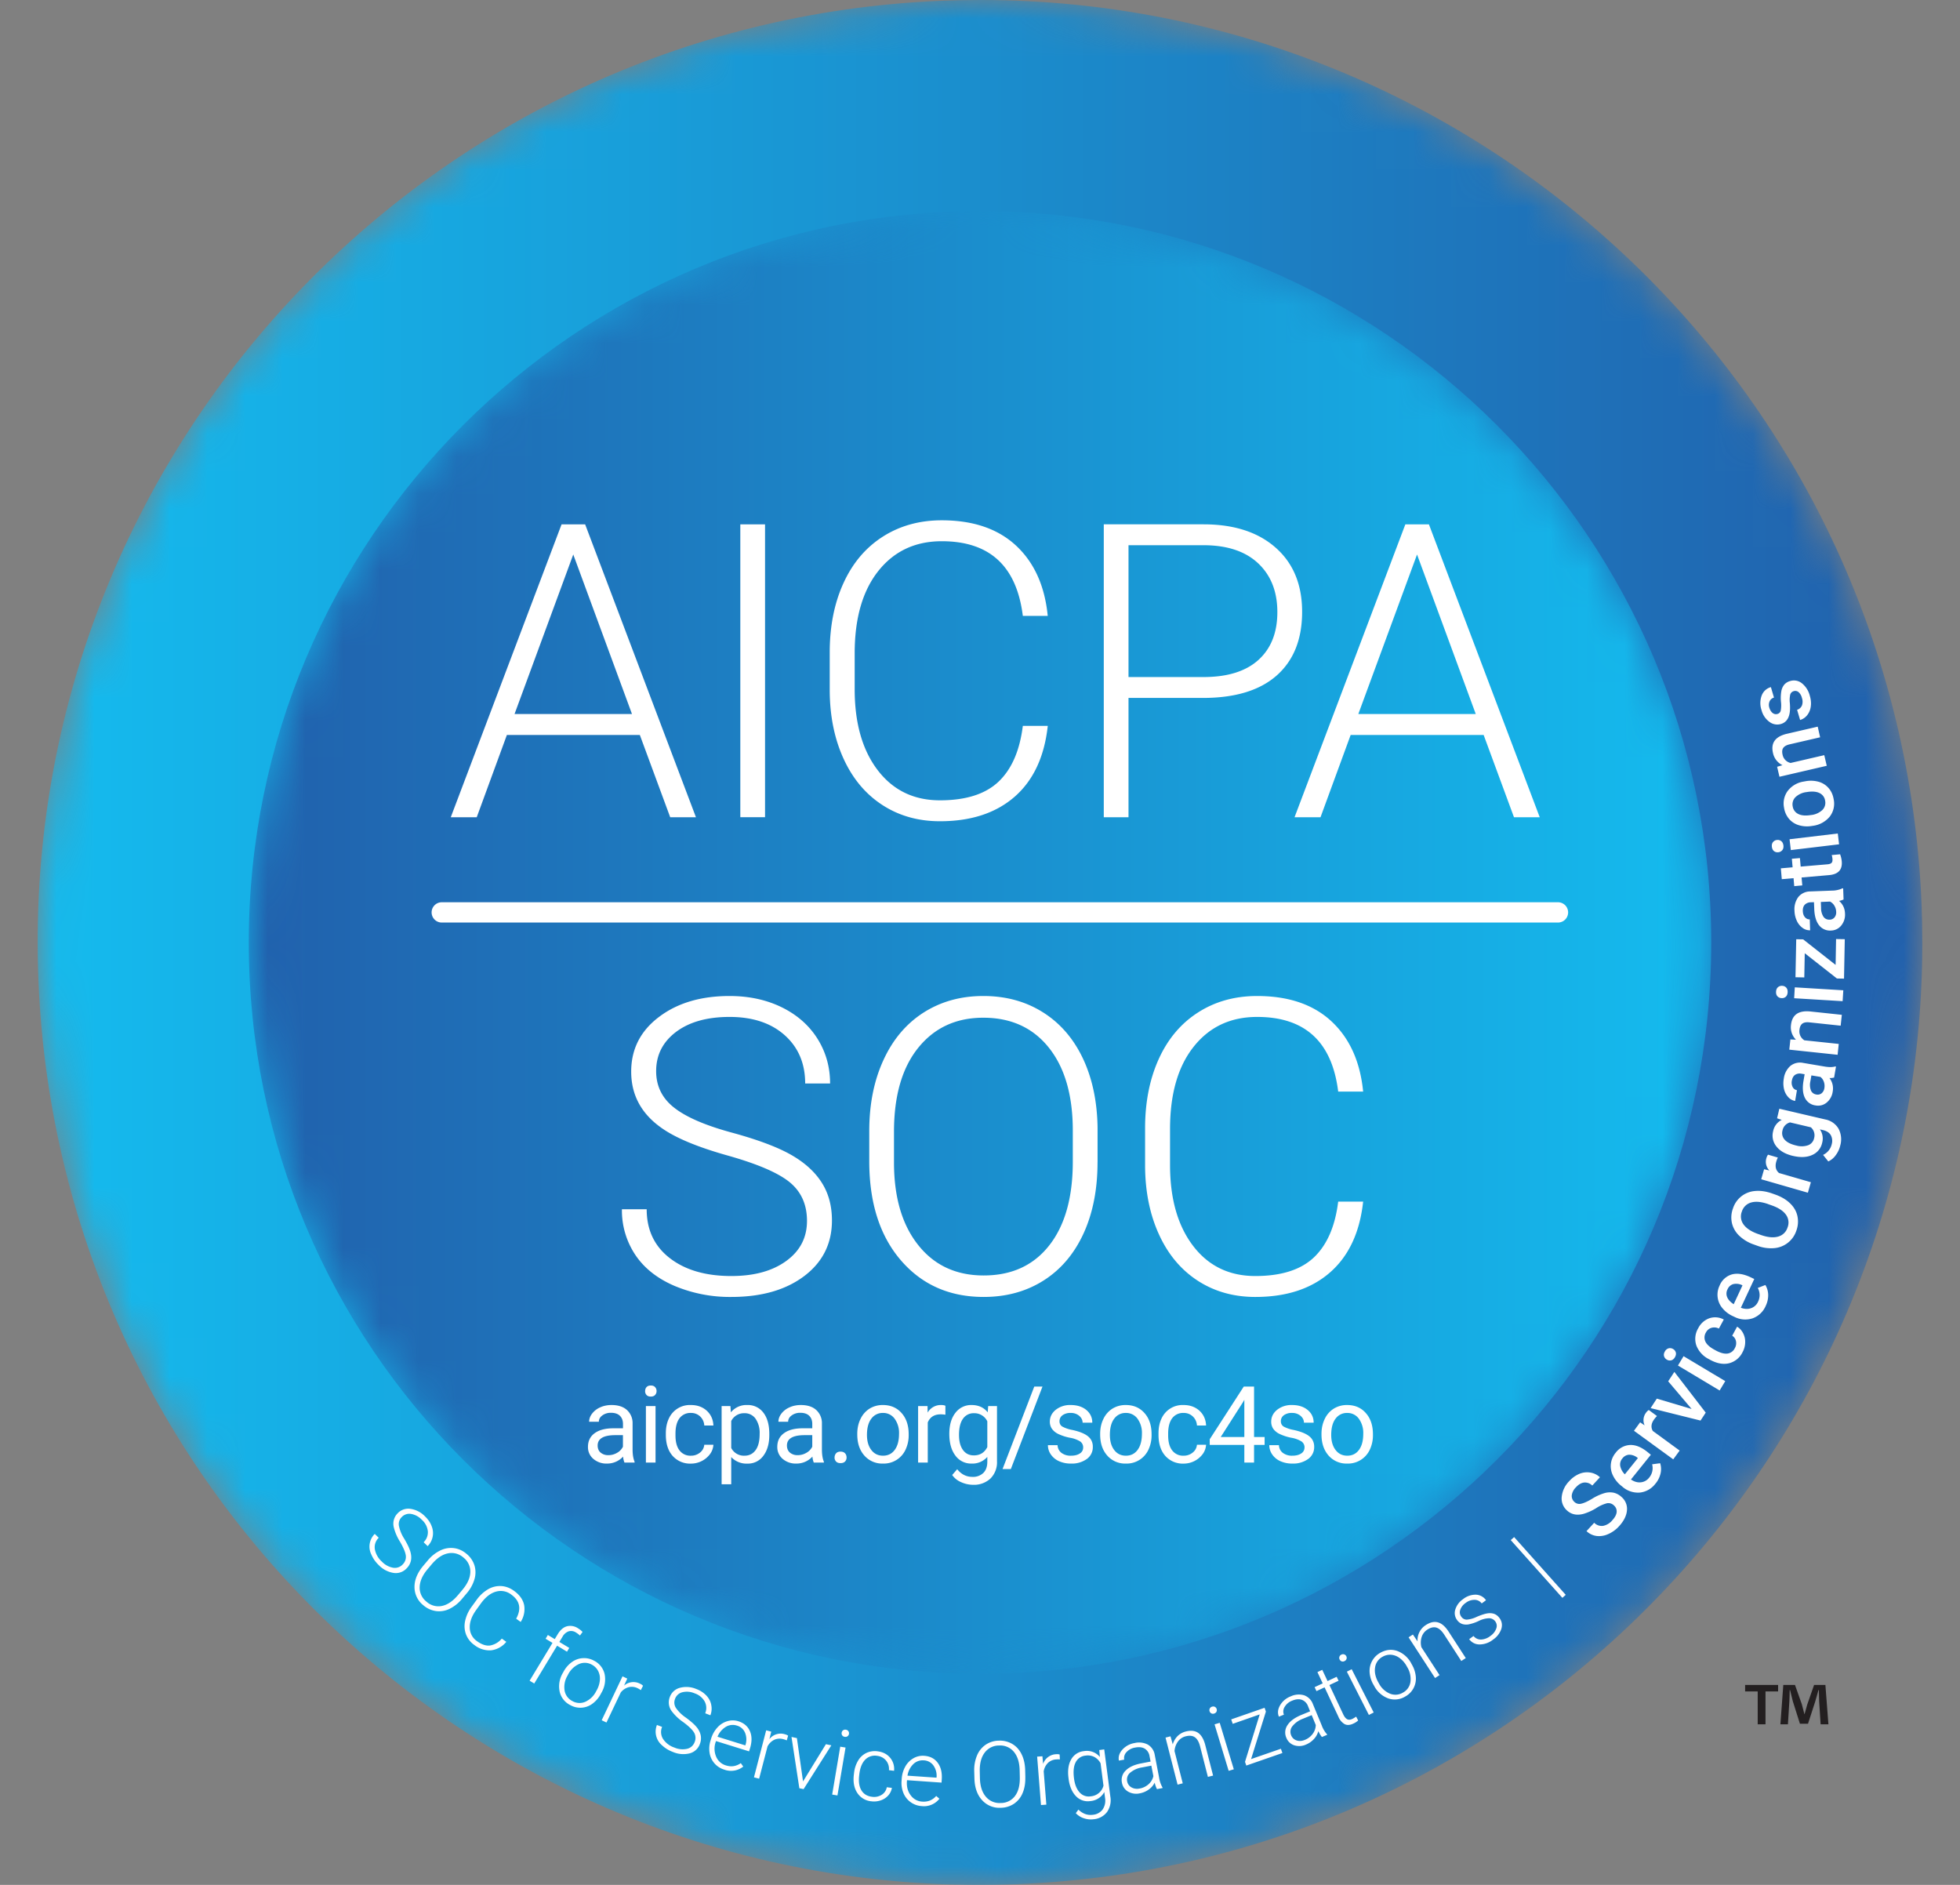
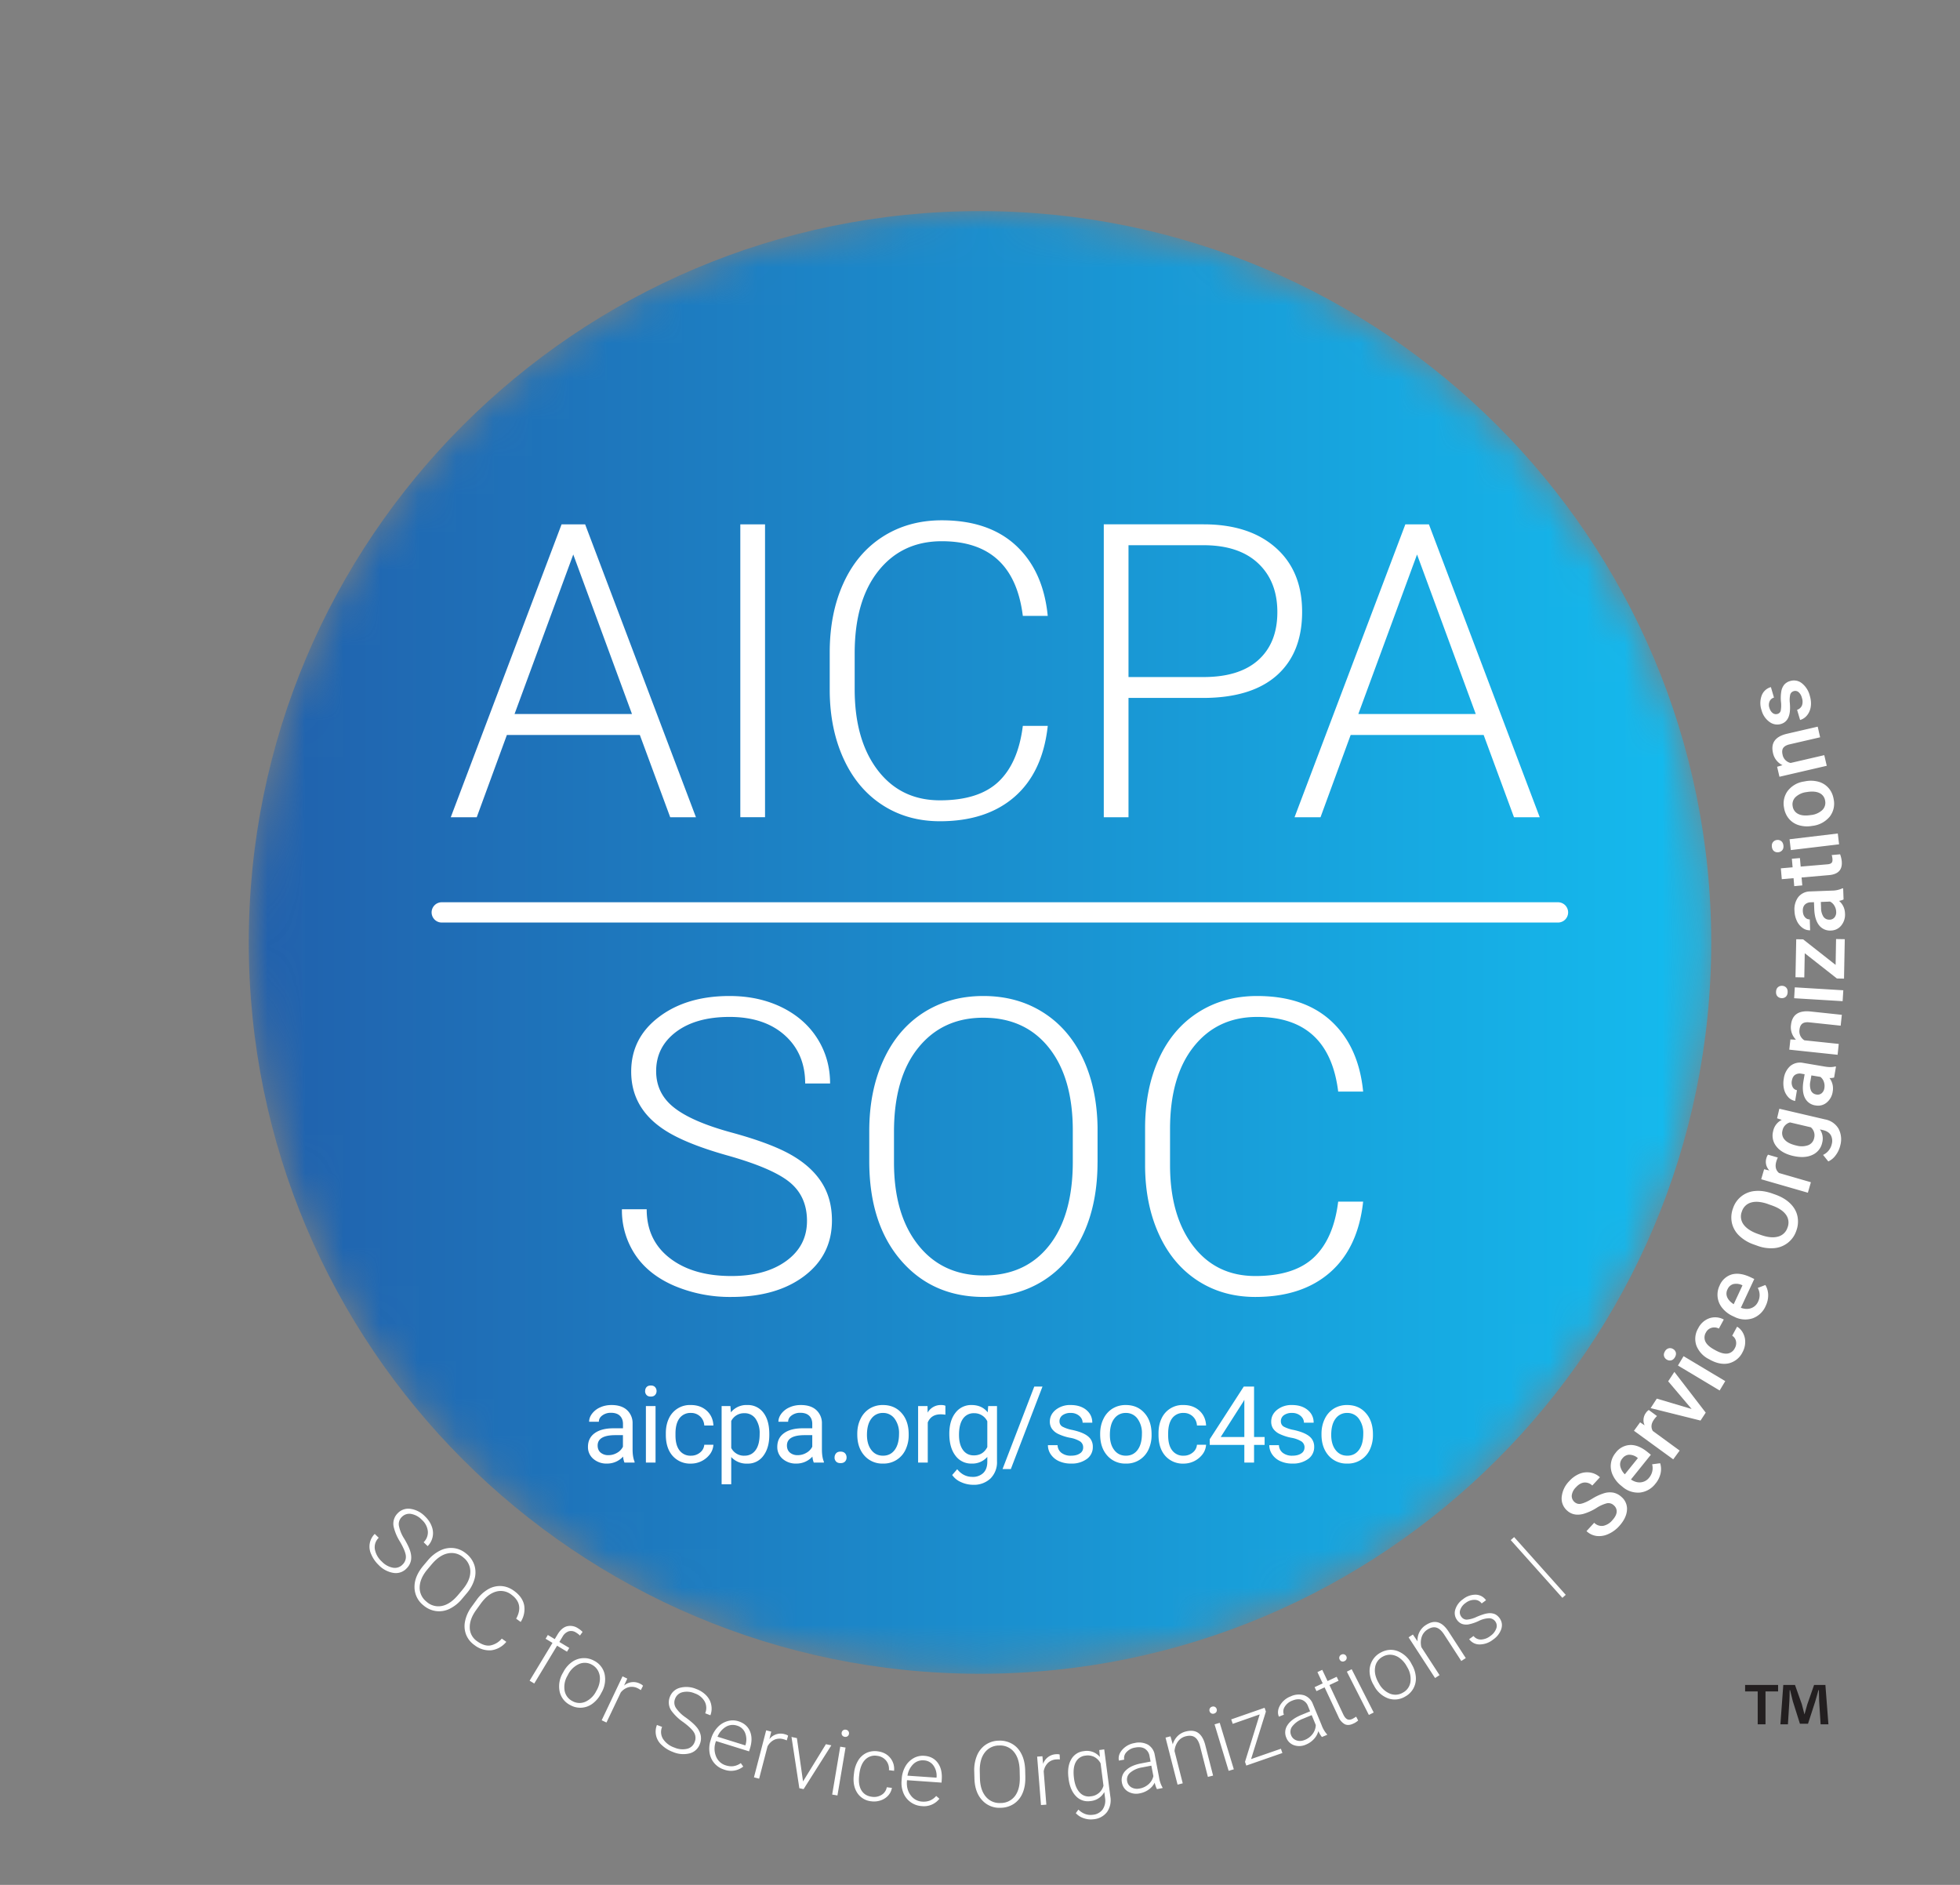
<svg xmlns="http://www.w3.org/2000/svg" xmlns:xlink="http://www.w3.org/1999/xlink" width="52" height="50">
  <rect width="100%" height="100%" fill="#808080" stroke="none" />
  <defs>
    <linearGradient x1="100%" y1="50%" x2="0%" y2="50%" id="b">
      <stop stop-color="#2160AC" offset="0%" />
      <stop stop-color="#14BCEF" offset="100%" />
    </linearGradient>
    <linearGradient x1="0%" y1="50%" x2="100%" y2="50%" id="e">
      <stop stop-color="#2160AC" offset="0%" />
      <stop stop-color="#14BCEF" offset="100%" />
    </linearGradient>
-     <path d="M23.986.02C10.19.582-.54 12.22.02 26.015.581 39.81 12.219 50.54 26.014 49.98 39.444 49.434 49.97 38.389 50 25.076v-.117c0-.323-.008-.647-.02-.973C49.432 10.536 38.356 0 25.017 0c-.343 0-.687.007-1.032.02" id="a" />
    <path d="M0 19.4c0 10.714 8.685 19.4 19.4 19.4 10.714 0 19.4-8.686 19.4-19.4C38.8 8.686 30.114 0 19.4 0 8.685 0 0 8.686 0 19.4" id="d" />
  </defs>
  <g fill="none" fill-rule="evenodd">
    <g transform="translate(1)">
      <mask id="c" fill="#fff">
        <use xlink:href="#a" />
      </mask>
      <path d="M23.986.02C10.19.582-.54 12.22.02 26.015.581 39.81 12.219 50.54 26.014 49.98 39.444 49.434 49.97 38.389 50 25.076v-.117c0-.323-.008-.647-.02-.973C49.432 10.536 38.356 0 25.017 0c-.343 0-.687.007-1.032.02" fill="url(#b)" fill-rule="nonzero" mask="url(#c)" />
    </g>
    <g transform="translate(6.6 5.6)">
      <mask id="f" fill="#fff">
        <use xlink:href="#d" />
      </mask>
      <path d="M0 19.4c0 10.714 8.685 19.4 19.4 19.4 10.714 0 19.4-8.686 19.4-19.4C38.8 8.686 30.114 0 19.4 0 8.685 0 0 8.686 0 19.4" fill="url(#e)" fill-rule="nonzero" mask="url(#f)" />
    </g>
    <path d="M10.681 41.502a.28.28 0 0 0 .086-.234c-.01-.087-.061-.211-.155-.372a1.295 1.295 0 0 1-.167-.392.389.389 0 0 1 .104-.36.388.388 0 0 1 .342-.119.672.672 0 0 1 .387.202c.083.08.142.168.176.263a.489.489 0 0 1-.108.524l-.107-.103a.365.365 0 0 0 .112-.29.473.473 0 0 0-.159-.305.514.514 0 0 0-.29-.157.277.277 0 0 0-.245.085.262.262 0 0 0-.074.229.98.98 0 0 0 .14.342c.083.139.137.252.163.341.026.089.031.17.016.244a.41.41 0 0 1-.113.203.391.391 0 0 1-.346.122.698.698 0 0 1-.397-.21.847.847 0 0 1-.196-.282.474.474 0 0 1 .092-.543l.106.102a.346.346 0 0 0-.103.304.58.58 0 0 0 .188.33.54.54 0 0 0 .295.161.28.28 0 0 0 .253-.085M12.27 42.17c.135-.16.204-.316.208-.467a.47.47 0 0 0-.183-.386.47.47 0 0 0-.41-.111c-.149.029-.292.125-.43.288l-.116.138c-.132.158-.2.313-.205.467a.469.469 0 0 0 .181.388.465.465 0 0 0 .412.113c.147-.03.29-.128.426-.29l.118-.14Zm-.008.238a1.002 1.002 0 0 1-.334.269.631.631 0 0 1-.36.06.648.648 0 0 1-.335-.153.616.616 0 0 1-.236-.482c-.002-.191.076-.38.235-.57l.115-.136a.996.996 0 0 1 .334-.267.64.64 0 0 1 .363-.062c.12.015.232.066.334.152a.648.648 0 0 1 .208.301.635.635 0 0 1 .005.36.981.981 0 0 1-.196.37l-.133.158ZM13.433 43.553a.621.621 0 0 1-.405.225.647.647 0 0 1-.443-.141.612.612 0 0 1-.22-.278.63.63 0 0 1-.026-.356.975.975 0 0 1 .17-.376l.132-.182a.984.984 0 0 1 .305-.285.624.624 0 0 1 .35-.087c.12.007.234.049.34.126.151.109.24.235.27.38a.628.628 0 0 1-.092.446l-.12-.086c.143-.26.1-.474-.13-.64a.455.455 0 0 0-.408-.077c-.144.041-.277.146-.399.314l-.124.172c-.117.162-.174.318-.17.468a.44.44 0 0 0 .194.36c.124.09.24.128.346.114a.529.529 0 0 0 .31-.183l.12.086ZM14.051 44.584l.607-1.003-.183-.11.06-.1.183.11.08-.133c.069-.113.15-.182.244-.208a.368.368 0 0 1 .295.055c.046.028.086.06.119.095l-.07.096a.557.557 0 0 0-.104-.08.233.233 0 0 0-.195-.032.303.303 0 0 0-.164.145l-.083.137.263.158-.06.1-.263-.159-.606 1.003-.123-.074ZM15.054 44.454a.585.585 0 0 0-.075.39.384.384 0 0 0 .206.28.383.383 0 0 0 .346.018.604.604 0 0 0 .29-.288l.014-.024a.654.654 0 0 0 .08-.264.44.44 0 0 0-.046-.24.394.394 0 0 0-.167-.167.38.38 0 0 0-.344-.016.606.606 0 0 0-.292.288l-.012.023Zm-.107-.102a.755.755 0 0 1 .222-.26.548.548 0 0 1 .591-.039.53.53 0 0 1 .281.356.695.695 0 0 1-.086.496l-.014.027a.767.767 0 0 1-.223.262.54.54 0 0 1-.59.036.53.53 0 0 1-.28-.356.694.694 0 0 1 .085-.497l.014-.025ZM17.001 44.834a.538.538 0 0 0-.083-.05.347.347 0 0 0-.236-.029.407.407 0 0 0-.212.139l-.38.799-.127-.06.553-1.165.126.06-.086.186a.379.379 0 0 1 .426-.05.236.236 0 0 1 .078.054l-.059.116ZM18.429 46.212a.28.28 0 0 0-.014-.25c-.043-.075-.14-.17-.289-.28a1.301 1.301 0 0 1-.308-.294.39.39 0 0 1-.047-.372.388.388 0 0 1 .268-.244.672.672 0 0 1 .436.033.696.696 0 0 1 .265.172c.069.074.113.157.13.25a.488.488 0 0 1-.023.274l-.138-.053a.364.364 0 0 0-.012-.31.473.473 0 0 0-.266-.218.514.514 0 0 0-.328-.03.277.277 0 0 0-.193.175.263.263 0 0 0 .022.24.982.982 0 0 0 .265.258c.13.096.225.179.283.25a.503.503 0 0 1 .11.218.41.41 0 0 1-.022.232.392.392 0 0 1-.27.248.697.697 0 0 1-.448-.038.848.848 0 0 1-.291-.18.473.473 0 0 1-.13-.535l.137.051a.347.347 0 0 0 .025.32.58.58 0 0 0 .303.229.54.54 0 0 0 .336.032.279.279 0 0 0 .199-.178M19.552 45.775a.356.356 0 0 0-.294.032.545.545 0 0 0-.222.263l.738.23.005-.015a.474.474 0 0 0-.012-.32.328.328 0 0 0-.215-.19m-.336 1.168a.552.552 0 0 1-.39-.443.705.705 0 0 1 .026-.331l.015-.05a.758.758 0 0 1 .169-.297.572.572 0 0 1 .26-.164.495.495 0 0 1 .292.001c.15.047.252.135.308.264.056.13.056.282.001.459l-.024.076-.877-.273-.009.026a.54.54 0 0 0 .012.386.4.4 0 0 0 .258.233c.073.023.141.03.205.02a.448.448 0 0 0 .192-.08l.065.092a.52.52 0 0 1-.503.081M20.873 46.167a.542.542 0 0 0-.092-.032.349.349 0 0 0-.237.015.408.408 0 0 0-.181.176l-.223.857-.137-.036.324-1.247.135.035-.05.199a.379.379 0 0 1 .41-.13c.038.01.067.023.087.038l-.036.125ZM21.305 47.256l.607-.988.144.03-.736 1.162-.113-.024-.208-1.36.143.03zM22.33 45.962a.093.093 0 0 1 .112-.078c.03.005.052.018.066.04.015.02.02.045.016.071a.093.093 0 0 1-.038.062.096.096 0 0 1-.076.015.094.094 0 0 1-.066-.039.094.094 0 0 1-.014-.07Zm-.112 1.666-.14-.024.214-1.27.141.023-.215 1.27ZM23.133 47.663a.377.377 0 0 0 .258-.052.296.296 0 0 0 .136-.201l.136.017a.403.403 0 0 1-.1.204.461.461 0 0 1-.199.128.544.544 0 0 1-.246.024.498.498 0 0 1-.376-.226c-.084-.129-.113-.292-.088-.489l.005-.042a.805.805 0 0 1 .109-.326.514.514 0 0 1 .218-.2.528.528 0 0 1 .299-.043c.14.018.25.074.33.17a.46.46 0 0 1 .105.347l-.136-.017a.35.35 0 0 0-.077-.256.353.353 0 0 0-.237-.124.355.355 0 0 0-.315.101c-.082.083-.134.208-.155.374l-.005.042c-.02.163-.002.294.057.395.06.1.153.158.281.174M24.51 46.697a.356.356 0 0 0-.279.099.545.545 0 0 0-.155.307l.77.053.002-.016a.473.473 0 0 0-.085-.309.329.329 0 0 0-.253-.134m-.058 1.213a.56.56 0 0 1-.481-.34.704.704 0 0 1-.052-.329l.004-.051a.762.762 0 0 1 .095-.329.576.576 0 0 1 .216-.22.495.495 0 0 1 .284-.065c.156.01.276.072.36.185.084.113.12.262.107.446l-.005.08-.917-.064-.002.028c-.01.146.023.27.1.372a.4.4 0 0 0 .305.168.467.467 0 0 0 .205-.028.45.45 0 0 0 .167-.122l.085.074a.52.52 0 0 1-.47.195M27.052 46.958c-.005-.208-.056-.37-.153-.487a.47.47 0 0 0-.393-.168.47.47 0 0 0-.38.187c-.093.12-.137.288-.132.5l.004.181c.005.206.056.368.154.486a.469.469 0 0 0 .393.171.465.465 0 0 0 .384-.187c.09-.12.132-.287.127-.5l-.004-.183Zm.15.185c.004.16-.02.3-.072.422a.631.631 0 0 1-.23.284.649.649 0 0 1-.353.106.616.616 0 0 1-.495-.206c-.128-.141-.195-.335-.2-.582l-.005-.178a.997.997 0 0 1 .074-.422.64.64 0 0 1 .231-.286.642.642 0 0 1 .352-.107.646.646 0 0 1 .355.089c.103.061.184.15.242.267.059.116.09.251.097.406l.005.207ZM28.12 46.672a.544.544 0 0 0-.097 0 .348.348 0 0 0-.22.092.407.407 0 0 0-.113.225l.07.883-.142.01-.102-1.284.14-.01.018.203a.38.38 0 0 1 .344-.257c.04-.003.071 0 .095.008l.006.13ZM28.494 47.173c.02.163.07.287.148.373a.32.32 0 0 0 .294.105.38.38 0 0 0 .34-.282l-.077-.594a.407.407 0 0 0-.167-.169.389.389 0 0 0-.233-.035.323.323 0 0 0-.26.176c-.054.102-.069.244-.045.426Zm-.146-.007c-.026-.2-.003-.364.07-.492a.432.432 0 0 1 .339-.222.448.448 0 0 1 .424.156l-.017-.185.132-.017.162 1.252a.546.546 0 0 1-.087.408.498.498 0 0 1-.356.193.571.571 0 0 1-.262-.027.498.498 0 0 1-.211-.134l.068-.095c.115.11.242.156.38.138a.365.365 0 0 0 .263-.14.42.42 0 0 0 .065-.304l-.02-.16a.46.46 0 0 1-.372.24.43.43 0 0 1-.38-.13c-.104-.107-.17-.261-.196-.462l-.002-.019ZM30.236 47.444a.478.478 0 0 0 .238-.116.406.406 0 0 0 .126-.213l-.054-.278-.25.048a.64.64 0 0 0-.313.14.234.234 0 0 0-.079.226.23.23 0 0 0 .113.162.303.303 0 0 0 .219.03Zm.459.016a.674.674 0 0 1-.06-.172.496.496 0 0 1-.16.184.586.586 0 0 1-.232.099.432.432 0 0 1-.314-.045.338.338 0 0 1-.163-.236.345.345 0 0 1 .098-.322c.089-.091.225-.155.408-.19l.254-.049-.028-.143a.282.282 0 0 0-.125-.198c-.065-.04-.152-.051-.259-.03a.389.389 0 0 0-.227.12.227.227 0 0 0-.061.2l-.141.025c-.02-.1.01-.197.09-.288a.551.551 0 0 1 .324-.177.503.503 0 0 1 .354.041.387.387 0 0 1 .183.272l.115.598a.756.756 0 0 0 .091.268l.003.014-.15.029ZM31.054 46.06l.06.212a.512.512 0 0 1 .13-.221.47.47 0 0 1 .216-.12c.133-.034.243-.022.327.036.085.06.147.164.187.314l.21.82-.138.034-.21-.82c-.03-.111-.074-.188-.135-.23-.06-.043-.142-.052-.244-.026a.36.36 0 0 0-.206.139.486.486 0 0 0-.09.253l.218.855-.137.035-.32-1.248.132-.034ZM32.734 46.934l-.137.041-.374-1.233.137-.041.374 1.233Zm-.643-1.54a.095.095 0 0 1 .006-.074.093.093 0 0 1 .06-.047.095.095 0 0 1 .077.006.094.094 0 0 1 .045.057.093.093 0 0 1-.006.072.097.097 0 0 1-.06.047.095.095 0 0 1-.077-.005.094.094 0 0 1-.045-.057ZM33.192 46.663l.791-.274.04.113-.958.333-.034-.099.39-1.258-.716.25-.04-.118.885-.308.035.101zM34.618 46.154a.479.479 0 0 0 .21-.162.407.407 0 0 0 .08-.233l-.108-.262-.235.097a.637.637 0 0 0-.279.2.234.234 0 0 0-.031.238.23.23 0 0 0 .142.135c.068.024.142.02.22-.013Zm.453-.077a.669.669 0 0 1-.094-.156.498.498 0 0 1-.12.213.586.586 0 0 1-.206.143.432.432 0 0 1-.318.019.338.338 0 0 1-.206-.199.345.345 0 0 1 .031-.335c.069-.107.19-.196.362-.268l.238-.098-.055-.135a.282.282 0 0 0-.162-.169c-.073-.027-.16-.02-.26.022a.39.39 0 0 0-.198.164.226.226 0 0 0-.02.207l-.133.053c-.04-.094-.03-.194.03-.3a.551.551 0 0 1 .282-.238.502.502 0 0 1 .355-.03.386.386 0 0 1 .233.229l.233.563a.754.754 0 0 0 .143.244l.006.013-.141.058ZM35.08 44.295l.141.298.242-.113.05.105-.242.114.366.778c.03.064.065.107.103.128.038.02.085.018.14-.008a.87.87 0 0 0 .099-.06l.054.102a.467.467 0 0 1-.129.083c-.088.042-.165.047-.23.014a.402.402 0 0 1-.166-.198l-.366-.778-.215.1-.05-.105.215-.1-.14-.3.129-.06ZM36.445 45.427l-.128.065-.584-1.148.128-.065.584 1.148Zm-.903-1.404a.095.095 0 0 1-.007-.072.093.093 0 0 1 .051-.058.095.095 0 0 1 .077-.007.094.094 0 0 1 .055.048.093.093 0 0 1 .006.072.097.097 0 0 1-.052.057.095.095 0 0 1-.076.008.094.094 0 0 1-.054-.048ZM36.583 44.654a.584.584 0 0 0 .29.272.384.384 0 0 0 .347-.026.382.382 0 0 0 .2-.283.605.605 0 0 0-.089-.399l-.013-.024a.657.657 0 0 0-.181-.208.439.439 0 0 0-.227-.09.394.394 0 0 0-.23.053.38.38 0 0 0-.198.283c-.02.126.009.26.088.4l.013.022Zm-.144.036a.758.758 0 0 1-.102-.326.549.549 0 0 1 .283-.521c.15-.084.3-.1.451-.048a.696.696 0 0 1 .375.338l.014.026a.764.764 0 0 1 .103.328.539.539 0 0 1-.284.518.53.53 0 0 1-.45.048.693.693 0 0 1-.375-.338l-.015-.025ZM37.485 43.359l.124.182a.472.472 0 0 1 .22-.434c.116-.075.223-.099.322-.07.1.028.191.108.277.238l.46.709-.119.077-.46-.71c-.064-.096-.131-.155-.202-.176-.071-.021-.151-.003-.24.055a.361.361 0 0 0-.15.197.485.485 0 0 0-.006.269l.481.74-.119.077-.702-1.08.114-.074ZM39.672 43.013a.203.203 0 0 0-.17-.086.656.656 0 0 0-.266.07 1.158 1.158 0 0 1-.264.091.354.354 0 0 1-.18-.009.286.286 0 0 1-.135-.105.306.306 0 0 1-.047-.278.515.515 0 0 1 .204-.274.529.529 0 0 1 .341-.12.341.341 0 0 1 .27.147l-.115.085a.23.23 0 0 0-.188-.095.372.372 0 0 0-.236.081.372.372 0 0 0-.145.184.193.193 0 0 0 .028.182.176.176 0 0 0 .146.078.748.748 0 0 0 .265-.075c.118-.05.212-.081.282-.091a.364.364 0 0 1 .183.014c.053.02.098.057.138.11.064.088.08.184.048.289a.56.56 0 0 1-.218.282.578.578 0 0 1-.359.129.336.336 0 0 1-.276-.14l.115-.084c.054.064.121.095.2.094a.432.432 0 0 0 .249-.096.406.406 0 0 0 .154-.195.197.197 0 0 0-.024-.188M41.54 42.306l-.089.08-1.37-1.532.09-.08zM42.82 39.936a.209.209 0 0 0-.184-.06.966.966 0 0 0-.288.13 1.405 1.405 0 0 1-.33.15c-.18.05-.328.02-.445-.088a.423.423 0 0 1-.14-.359.692.692 0 0 1 .2-.419.75.75 0 0 1 .267-.193.53.53 0 0 1 .29-.035.487.487 0 0 1 .257.125l-.203.22a.271.271 0 0 0-.214-.08c-.076.007-.15.05-.221.128a.367.367 0 0 0-.109.211.21.21 0 0 0 .075.18.19.19 0 0 0 .177.042c.071-.015.167-.058.287-.13a1.33 1.33 0 0 1 .321-.148.516.516 0 0 1 .252-.013.46.46 0 0 1 .21.115.413.413 0 0 1 .142.355c-.012.14-.082.28-.21.42a.847.847 0 0 1-.286.207.58.58 0 0 1-.307.051.48.48 0 0 1-.27-.129l.204-.222a.28.28 0 0 0 .234.083.427.427 0 0 0 .249-.152c.07-.077.108-.15.113-.217a.206.206 0 0 0-.071-.172M43.042 38.688a.244.244 0 0 0-.056.202.431.431 0 0 0 .122.219l.346-.43-.016-.013a.351.351 0 0 0-.22-.077.242.242 0 0 0-.176.1m.88.665a.599.599 0 0 1-.414.239.628.628 0 0 1-.467-.157l-.027-.022a.773.773 0 0 1-.222-.275.551.551 0 0 1 .07-.598.506.506 0 0 1 .386-.21c.147-.005.3.057.46.186l.09.073-.528.656c.088.06.176.085.264.075a.319.319 0 0 0 .22-.125.392.392 0 0 0 .078-.353l.213-.028a.52.52 0 0 1 .01.274.646.646 0 0 1-.132.265M43.961 37.563a.712.712 0 0 0-.077.09c-.078.107-.09.21-.034.306l.712.52-.17.233-1.042-.758.163-.224.12.08a.326.326 0 0 1 .036-.334.271.271 0 0 1 .074-.073l.218.16ZM44.88 37.376l-.622-.734.164-.25.832 1.081-.138.21-1.324-.33.164-.252zM45.772 36.637l-.149.248-1.106-.662.149-.248 1.106.662Zm-1.55-.57a.153.153 0 0 1-.074-.093c-.011-.04-.003-.082.024-.127a.162.162 0 0 1 .1-.081.153.153 0 0 1 .117.02.15.15 0 0 1 .072.092c.01.04.001.082-.025.127-.027.045-.06.072-.1.081a.15.15 0 0 1-.115-.02ZM46.026 35.762a.261.261 0 0 0 .03-.188.215.215 0 0 0-.1-.141l.13-.24c.068.04.122.099.16.173a.492.492 0 0 1 .055.246.569.569 0 0 1-.07.257.55.55 0 0 1-.358.294c-.153.037-.32.007-.5-.09l-.026-.015a.682.682 0 0 1-.34-.362.545.545 0 0 1 .048-.462.53.53 0 0 1 .296-.265.48.48 0 0 1 .382.034l-.13.24a.264.264 0 0 0-.196-.02.243.243 0 0 0-.148.124.255.255 0 0 0-.014.24c.035.076.114.148.235.214l.04.022c.124.067.227.094.312.083a.255.255 0 0 0 .194-.144M45.831 34.204a.244.244 0 0 0-.006.21c.03.068.087.128.171.183l.233-.5-.019-.01a.352.352 0 0 0-.232-.022.242.242 0 0 0-.147.14m1.015.435a.6.6 0 0 1-.345.33.628.628 0 0 1-.49-.04l-.033-.015a.771.771 0 0 1-.281-.213.552.552 0 0 1-.076-.597.506.506 0 0 1 .324-.298c.142-.039.306-.015.492.071l.105.05-.356.763c.1.037.192.04.274.01a.32.32 0 0 0 .184-.174.392.392 0 0 0-.009-.362l.201-.078c.048.08.073.167.075.263a.646.646 0 0 1-.065.29M46.913 31.942c-.18-.064-.332-.078-.452-.044a.357.357 0 0 0-.248.24.356.356 0 0 0 .042.34c.072.102.196.186.371.25l.094.033c.18.063.331.077.454.042a.358.358 0 0 0 .25-.24.354.354 0 0 0-.041-.34c-.072-.102-.2-.186-.384-.25l-.086-.03Zm.186-.254c.16.057.291.134.392.232.102.098.167.21.195.336a.693.693 0 0 1-.028.39.676.676 0 0 1-.584.463 1.03 1.03 0 0 1-.445-.061l-.092-.033a1.055 1.055 0 0 1-.392-.233.675.675 0 0 1-.196-.338.689.689 0 0 1 .028-.389.667.667 0 0 1 .581-.461c.14-.014.29.007.45.062l.091.032ZM47.167 30.706a.723.723 0 0 0-.042.11c-.036.128-.012.228.073.3l.846.245-.08.278-1.238-.357.077-.266.14.033a.326.326 0 0 1-.08-.325.273.273 0 0 1 .044-.094l.26.076ZM47.656 30.387a.52.52 0 0 0 .316-.008.255.255 0 0 0 .158-.189.279.279 0 0 0-.087-.286l-.552-.13a.275.275 0 0 0-.201.218.256.256 0 0 0 .06.242c.061.069.163.12.306.153m-.09.275c-.194-.046-.34-.128-.434-.247a.453.453 0 0 1-.09-.405.424.424 0 0 1 .229-.303l-.124-.042.06-.254 1.216.284a.52.52 0 0 1 .354.245.601.601 0 0 1 .046.447.686.686 0 0 1-.12.257.493.493 0 0 1-.197.165l-.139-.173a.414.414 0 0 0 .23-.284.32.32 0 0 0-.025-.24c-.038-.065-.106-.11-.204-.133l-.085-.02a.426.426 0 0 1 .06.357.452.452 0 0 1-.26.32c-.137.065-.31.074-.516.026M48.402 28.863a.33.33 0 0 0-.014-.166.277.277 0 0 0-.091-.13l-.24-.04-.026.153a.426.426 0 0 0 .015.248c.028.06.076.095.143.106a.168.168 0 0 0 .14-.033.214.214 0 0 0 .073-.138Zm.259-.279a.45.45 0 0 1-.124.013.45.45 0 0 1 .086.358.455.455 0 0 1-.162.294.354.354 0 0 1-.29.075.366.366 0 0 1-.287-.203c-.056-.113-.068-.263-.036-.45l.03-.175-.084-.014a.226.226 0 0 0-.167.029c-.046.03-.075.082-.088.157a.254.254 0 0 0 .022.168.153.153 0 0 0 .113.083l-.048.286a.321.321 0 0 1-.183-.102.47.47 0 0 1-.112-.213.674.674 0 0 1-.006-.275.542.542 0 0 1 .172-.337.406.406 0 0 1 .338-.083l.573.097c.115.02.208.019.282-.002l.02.003-.05.291ZM47.5 27.573l.148.007a.464.464 0 0 1-.132-.39c.029-.268.196-.387.502-.36l.847.09-.031.288-.83-.088c-.081-.009-.143.002-.186.033-.043.032-.069.087-.077.166a.279.279 0 0 0 .13.277l.912.096-.03.288-1.282-.136.029-.271ZM48.904 26.27l-.018.288-1.286-.078.017-.289 1.287.078Zm-1.64.207a.153.153 0 0 1-.107-.048c-.028-.03-.04-.072-.037-.124.003-.052.02-.092.051-.118a.153.153 0 0 1 .114-.036c.043.002.079.019.106.049.027.03.039.071.036.124-.003.052-.02.091-.05.118a.15.15 0 0 1-.112.035ZM48.7 25.596l.012-.686.231.004-.02 1.046-.189-.004-.853-.67-.012.642-.234-.005.02-1.008.183.003zM48.715 24.185a.33.33 0 0 0-.048-.16.279.279 0 0 0-.116-.109l-.243.01.006.155a.427.427 0 0 0 .065.24c.04.052.093.077.162.075a.17.17 0 0 0 .13-.06.214.214 0 0 0 .044-.15Zm.196-.325a.444.444 0 0 1-.119.038c.1.088.152.199.157.332a.454.454 0 0 1-.099.32.354.354 0 0 1-.269.134.366.366 0 0 1-.321-.141c-.078-.1-.12-.244-.127-.433l-.007-.178-.084.003a.226.226 0 0 0-.158.062c-.039.04-.057.097-.054.173.003.066.021.12.056.16.034.04.077.06.128.058l.01.29a.322.322 0 0 1-.2-.063.467.467 0 0 1-.152-.186.673.673 0 0 1-.063-.268.54.54 0 0 1 .1-.364.406.406 0 0 1 .315-.15l.58-.022a.66.66 0 0 0 .276-.06h.02l.011.295ZM47.247 23.034l.312-.027-.02-.227.214-.018.02.226.716-.061c.05-.005.084-.017.104-.039.02-.021.028-.056.023-.106a.444.444 0 0 0-.02-.1l.223-.02a.716.716 0 0 1 .044.188c.019.222-.094.343-.338.364l-.728.063.019.21-.214.02-.018-.212-.312.027-.025-.288ZM48.758 22.11l.034.287-1.28.153-.034-.287 1.28-.153Zm-1.575.497a.155.155 0 0 1-.116-.028c-.032-.025-.051-.063-.058-.115-.006-.052.004-.094.03-.126a.153.153 0 0 1 .105-.056.149.149 0 0 1 .113.03c.032.025.051.063.058.115.006.052-.004.094-.03.125a.15.15 0 0 1-.102.055ZM48.054 21.62a.52.52 0 0 0 .294-.133.267.267 0 0 0 .074-.244.264.264 0 0 0-.15-.206c-.085-.041-.2-.05-.344-.025a.513.513 0 0 0-.292.133.268.268 0 0 0-.075.244.265.265 0 0 0 .148.203c.083.043.198.052.345.027Zm.023.289a.758.758 0 0 1-.349-.018.547.547 0 0 1-.265-.17.593.593 0 0 1-.131-.294.563.563 0 0 1 .096-.445.66.66 0 0 1 .41-.247l.067-.012a.769.769 0 0 1 .348.016.543.543 0 0 1 .264.17c.069.08.113.179.132.296a.56.56 0 0 1-.107.46.696.696 0 0 1-.45.242l-.015.002ZM47.148 20.34l.143-.042a.463.463 0 0 1-.253-.326c-.06-.262.059-.43.357-.504l.83-.192.064.282-.813.188c-.08.019-.134.05-.165.093-.03.043-.036.104-.018.182a.278.278 0 0 0 .213.218l.893-.207.066.282-1.255.291-.062-.265ZM47.59 18.334a.13.13 0 0 0-.095.095.676.676 0 0 0-.009.223c.008.1.007.186-.005.259-.026.158-.103.256-.23.294a.343.343 0 0 1-.307-.056.555.555 0 0 1-.209-.31.578.578 0 0 1 .004-.39.363.363 0 0 1 .244-.222l.082.278a.178.178 0 0 0-.116.099.238.238 0 0 0-.006.173c.018.06.047.106.087.137.039.03.082.038.13.024a.118.118 0 0 0 .083-.083.773.773 0 0 0 .007-.239 1.069 1.069 0 0 1 .01-.281.378.378 0 0 1 .078-.174.318.318 0 0 1 .156-.095.336.336 0 0 1 .31.058.614.614 0 0 1 .211.331c.03.101.039.197.026.287a.463.463 0 0 1-.096.23.371.371 0 0 1-.187.127l-.08-.27a.204.204 0 0 0 .13-.118.3.3 0 0 0-.002-.197.293.293 0 0 0-.09-.155.135.135 0 0 0-.127-.025M13.65 18.941h3.117l-1.558-4.232-1.558 4.232Zm3.325.555h-3.527l-.8 2.183h-.689l2.94-7.77h.625l2.94 7.77h-.683l-.806-2.183ZM19.641 21.678h.656V13.91h-.656zM27.798 19.256c-.09.818-.382 1.444-.878 1.878-.497.434-1.158.651-1.983.651-.576 0-1.086-.144-1.529-.432-.443-.288-.785-.696-1.027-1.225-.242-.528-.365-1.132-.368-1.811v-1.009c0-.69.12-1.302.363-1.836.242-.533.59-.945 1.043-1.235.454-.29.976-.435 1.566-.435.833 0 1.49.224 1.972.672.482.449.762 1.07.84 1.863h-.661c-.164-1.32-.88-1.98-2.15-1.98-.705 0-1.266.264-1.684.79-.418.527-.627 1.255-.627 2.185v.95c0 .898.203 1.613.61 2.147.408.534.958.801 1.652.801.687 0 1.204-.164 1.553-.493.349-.33.564-.823.646-1.481h.662ZM29.94 17.96h1.99c.637 0 1.123-.152 1.458-.455.334-.303.501-.725.501-1.267 0-.538-.166-.966-.499-1.285-.333-.319-.805-.482-1.417-.49H29.94v3.496Zm0 .554v3.165h-.656v-7.77h2.647c.807 0 1.445.206 1.913.619.468.413.702.98.702 1.702 0 .73-.226 1.292-.676 1.69-.45.396-1.102.594-1.955.594H29.94ZM36.037 18.941h3.116l-1.558-4.232-1.558 4.232Zm3.325.555h-3.528l-.8 2.183h-.689l2.94-7.77h.625l2.94 7.77h-.683l-.805-2.183ZM21.41 32.387c0-.43-.151-.771-.454-1.022-.302-.25-.855-.489-1.66-.715-.803-.226-1.39-.472-1.76-.74-.527-.376-.79-.87-.79-1.483 0-.594.244-1.077.734-1.448.489-.372 1.114-.558 1.875-.558.516 0 .978.1 1.385.299.407.2.723.477.947.832.224.356.336.753.336 1.19h-.661c0-.531-.182-.959-.544-1.282-.363-.323-.85-.484-1.463-.484-.594 0-1.067.133-1.42.398-.351.266-.527.612-.527 1.04 0 .395.158.718.475.967.316.25.823.47 1.52.66.698.19 1.226.388 1.585.593.36.205.63.45.811.734.182.284.273.62.273 1.008 0 .612-.245 1.103-.734 1.473-.49.37-1.134.555-1.935.555a3.79 3.79 0 0 1-1.507-.293c-.457-.196-.804-.47-1.04-.822a2.121 2.121 0 0 1-.356-1.211h.657c0 .547.204.98.613 1.296.41.317.954.475 1.633.475.605 0 1.09-.133 1.457-.4s.55-.62.55-1.062M28.462 29.991c0-.936-.212-1.668-.635-2.199-.423-.53-1.003-.795-1.74-.795-.722 0-1.297.266-1.726.798-.429.532-.643 1.275-.643 2.228v.811c0 .922.213 1.652.64 2.19.427.54 1.007.81 1.74.81.743 0 1.323-.267 1.74-.799.416-.531.624-1.272.624-2.222v-.822Zm.656.843c0 .715-.123 1.343-.37 1.884-.248.54-.6.957-1.06 1.249-.459.291-.989.437-1.59.437-.907 0-1.64-.324-2.199-.974-.558-.649-.837-1.525-.837-2.628v-.8c0-.708.125-1.335.376-1.881.25-.546.605-.966 1.064-1.26.46-.293.988-.44 1.585-.44.598 0 1.125.144 1.582.432.458.288.81.696 1.06 1.222.249.527.379 1.137.39 1.83v.93ZM36.165 31.875c-.089.818-.382 1.444-.878 1.878-.496.434-1.157.651-1.982.651-.577 0-1.086-.144-1.53-.432-.442-.288-.785-.696-1.026-1.225-.242-.528-.365-1.132-.369-1.811v-1.009c0-.69.121-1.302.363-1.836.242-.533.59-.945 1.044-1.235.453-.29.975-.435 1.566-.435.832 0 1.49.224 1.972.672.482.449.762 1.07.84 1.863h-.662c-.163-1.32-.88-1.98-2.15-1.98-.705 0-1.266.263-1.684.79-.418.527-.627 1.255-.627 2.185v.95c0 .897.204 1.613.611 2.147.407.534.958.801 1.652.801.686 0 1.204-.164 1.553-.493.348-.33.564-.823.645-1.481h.662Z" fill="#FFF" fill-rule="nonzero" />
    <path stroke="#FFF" stroke-width=".539" stroke-linecap="round" stroke-linejoin="round" d="M11.72 24.203h29.614" />
    <path d="M16.142 38.601a.45.45 0 0 0 .229-.062.378.378 0 0 0 .156-.162v-.307h-.2c-.314 0-.471.092-.471.275 0 .08.026.143.08.189a.309.309 0 0 0 .206.067Zm.425.196a.54.54 0 0 1-.036-.158.571.571 0 0 1-.426.185.529.529 0 0 1-.364-.125.406.406 0 0 1-.142-.318c0-.156.06-.277.178-.363.119-.087.286-.13.501-.13h.25v-.117c0-.09-.028-.161-.081-.214-.054-.053-.133-.08-.237-.08a.374.374 0 0 0-.23.07c-.062.045-.092.101-.092.167h-.258c0-.075.026-.147.08-.217a.545.545 0 0 1 .215-.165c.091-.041.191-.061.3-.061.173 0 .308.043.406.13a.467.467 0 0 1 .152.356v.69c0 .137.018.246.053.328v.022h-.269ZM17.136 38.797h.256v-1.499h-.256v1.499Zm-.02-1.896c0-.041.012-.077.037-.105.026-.029.064-.043.113-.043.05 0 .088.014.114.043a.152.152 0 0 1 .039.105.147.147 0 0 1-.04.104c-.025.028-.063.042-.113.042s-.087-.014-.113-.042a.148.148 0 0 1-.038-.104ZM18.332 38.615a.369.369 0 0 0 .24-.083.292.292 0 0 0 .113-.207h.242a.464.464 0 0 1-.088.245.63.63 0 0 1-.507.255.617.617 0 0 1-.487-.205c-.12-.136-.18-.322-.18-.559v-.042c0-.146.026-.276.08-.39a.612.612 0 0 1 .586-.358c.168 0 .307.05.419.15.11.101.17.232.177.393h-.242a.353.353 0 0 0-.11-.24.343.343 0 0 0-.244-.093.359.359 0 0 0-.303.14c-.071.095-.107.23-.107.407v.049c0 .172.035.305.107.398a.36.36 0 0 0 .304.14M20.154 38.035a.663.663 0 0 0-.108-.4.348.348 0 0 0-.296-.147.377.377 0 0 0-.35.207v.715a.377.377 0 0 0 .353.205c.122 0 .22-.048.292-.146.073-.097.109-.242.109-.434Zm.256.03c0 .227-.052.411-.156.55a.502.502 0 0 1-.424.21.55.55 0 0 1-.43-.174v.722h-.255v-2.074h.234l.012.166a.528.528 0 0 1 .435-.194.51.51 0 0 1 .427.203c.105.136.157.325.157.567v.023ZM21.165 38.601a.45.45 0 0 0 .228-.062.378.378 0 0 0 .157-.162v-.307h-.201c-.314 0-.471.092-.471.275 0 .08.027.143.08.189a.309.309 0 0 0 .207.067Zm.425.196a.54.54 0 0 1-.036-.158.571.571 0 0 1-.427.185.529.529 0 0 1-.363-.125.406.406 0 0 1-.142-.318c0-.156.059-.277.178-.363.118-.087.285-.13.5-.13h.25v-.117c0-.09-.027-.161-.08-.214-.054-.053-.133-.08-.237-.08a.374.374 0 0 0-.23.07c-.062.045-.093.101-.093.167h-.258c0-.075.027-.147.08-.217a.545.545 0 0 1 .216-.165c.09-.041.19-.061.3-.061.172 0 .308.043.405.13a.467.467 0 0 1 .153.356v.69c0 .137.017.246.052.328v.022h-.268ZM22.142 38.662a.16.16 0 0 1 .04-.11c.026-.03.065-.045.118-.045.052 0 .092.015.12.045.027.03.04.066.04.11a.149.149 0 0 1-.04.107c-.028.029-.068.043-.12.043-.053 0-.092-.014-.119-.043a.152.152 0 0 1-.04-.107M23.001 38.064c0 .166.039.3.116.4.077.101.18.151.31.151s.233-.05.31-.153c.076-.102.115-.245.115-.428a.64.64 0 0 0-.117-.4.372.372 0 0 0-.311-.153.368.368 0 0 0-.306.151c-.078.1-.117.245-.117.432Zm-.257-.03c0-.147.029-.279.087-.396a.646.646 0 0 1 .24-.272.657.657 0 0 1 .353-.095c.204 0 .369.07.495.212.126.14.189.329.189.563v.018a.893.893 0 0 1-.084.393.636.636 0 0 1-.597.367.63.63 0 0 1-.494-.211c-.126-.142-.189-.329-.189-.561v-.018ZM25.082 37.528a.77.77 0 0 0-.126-.01c-.168 0-.282.072-.342.215v1.064h-.256v-1.498h.25l.003.173a.399.399 0 0 1 .358-.201c.05 0 .087.006.113.02v.237ZM25.443 38.064c0 .17.035.302.104.398.07.097.166.145.29.145.163 0 .281-.073.357-.22v-.684a.38.38 0 0 0-.353-.215.34.34 0 0 0-.292.146c-.07.097-.106.24-.106.43m-.257-.029c0-.233.054-.42.162-.557a.518.518 0 0 1 .429-.207c.183 0 .325.065.428.194l.012-.166h.234v1.462a.61.61 0 0 1-.172.458.637.637 0 0 1-.463.168.77.77 0 0 1-.317-.07.546.546 0 0 1-.237-.19l.133-.153c.11.136.244.203.403.203a.393.393 0 0 0 .291-.105c.07-.07.105-.169.105-.296v-.129a.526.526 0 0 1-.42.177.512.512 0 0 1-.426-.211c-.108-.142-.162-.334-.162-.578M26.818 38.97h-.22l.842-2.189h.218zM28.737 38.4a.189.189 0 0 0-.078-.162.75.75 0 0 0-.273-.099 1.286 1.286 0 0 1-.309-.1.438.438 0 0 1-.169-.138.33.33 0 0 1-.055-.191c0-.123.052-.227.156-.312a.608.608 0 0 1 .398-.127c.17 0 .308.044.414.131.105.088.158.2.158.337h-.257c0-.07-.03-.13-.09-.182a.335.335 0 0 0-.225-.076.35.35 0 0 0-.218.061.192.192 0 0 0-.08.16c0 .061.025.108.074.14a.902.902 0 0 0 .265.09c.128.028.232.062.311.102.08.04.138.087.177.143a.352.352 0 0 1 .057.204.383.383 0 0 1-.16.322.674.674 0 0 1-.417.121.755.755 0 0 1-.319-.063.517.517 0 0 1-.217-.178.428.428 0 0 1-.078-.247h.256a.265.265 0 0 0 .103.204.4.4 0 0 0 .255.075c.097 0 .174-.02.233-.059a.18.18 0 0 0 .088-.157M29.446 38.064c0 .166.038.3.115.4.077.101.18.151.31.151s.233-.05.31-.153c.076-.102.115-.245.115-.428a.64.64 0 0 0-.117-.4.372.372 0 0 0-.311-.153.368.368 0 0 0-.306.151c-.078.1-.116.245-.116.432Zm-.258-.03c0-.147.029-.279.087-.396a.646.646 0 0 1 .24-.272.657.657 0 0 1 .353-.095c.204 0 .369.07.495.212.126.14.189.329.189.563v.018a.893.893 0 0 1-.084.393.636.636 0 0 1-.597.367.63.63 0 0 1-.494-.211c-.126-.142-.189-.329-.189-.561v-.018ZM31.403 38.615a.369.369 0 0 0 .24-.083.292.292 0 0 0 .113-.207h.242a.464.464 0 0 1-.088.245.63.63 0 0 1-.507.255.617.617 0 0 1-.487-.205c-.12-.136-.18-.322-.18-.559v-.042c0-.146.026-.276.08-.39a.612.612 0 0 1 .586-.358c.168 0 .307.05.419.15.11.101.17.232.177.393h-.242a.353.353 0 0 0-.11-.24.343.343 0 0 0-.244-.093.359.359 0 0 0-.303.14c-.071.095-.107.23-.107.407v.049c0 .172.035.305.107.398a.36.36 0 0 0 .304.14M32.386 38.12h.627v-.989l-.03.055-.597.934Zm.885 0h.28v.209h-.28v.468h-.258v-.468h-.918v-.151l.903-1.397h.273v1.339ZM34.61 38.4a.19.19 0 0 0-.079-.162.75.75 0 0 0-.273-.099 1.286 1.286 0 0 1-.308-.1.438.438 0 0 1-.17-.138.33.33 0 0 1-.054-.191c0-.123.052-.227.156-.312a.608.608 0 0 1 .398-.127c.17 0 .307.044.413.131.106.088.159.2.159.337h-.258c0-.07-.03-.13-.09-.182a.336.336 0 0 0-.224-.076.35.35 0 0 0-.219.061.192.192 0 0 0-.079.16c0 .061.025.108.073.14a.902.902 0 0 0 .266.09c.127.028.231.062.31.102.08.04.139.087.177.143a.352.352 0 0 1 .058.204.383.383 0 0 1-.161.322.674.674 0 0 1-.417.121.755.755 0 0 1-.318-.063.517.517 0 0 1-.217-.178.428.428 0 0 1-.078-.247h.256a.265.265 0 0 0 .103.204.4.4 0 0 0 .254.075c.097 0 .175-.02.233-.059a.18.18 0 0 0 .088-.157M35.318 38.064c0 .166.039.3.116.4.077.101.18.151.31.151s.233-.05.31-.153c.076-.102.114-.245.114-.428a.64.64 0 0 0-.117-.4.372.372 0 0 0-.31-.153.368.368 0 0 0-.307.151c-.077.1-.116.245-.116.432Zm-.258-.03c0-.147.03-.279.087-.396a.648.648 0 0 1 .24-.272.657.657 0 0 1 .353-.095c.204 0 .37.07.495.212.126.14.19.329.19.563v.018a.894.894 0 0 1-.084.393.638.638 0 0 1-.598.367.63.63 0 0 1-.494-.211c-.125-.142-.189-.329-.189-.561v-.018Z" fill="#FFF" fill-rule="nonzero" />
    <path d="m48.302 45.74-.039-.614c-.003-.08-.003-.18-.007-.292h-.012c-.027.093-.057.215-.088.311l-.188.58h-.215l-.188-.595-.073-.296h-.011c0 .096-.004.196-.008.292l-.038.614h-.2l.077-1.044h.31l.181.51c.023.081.042.158.069.265h.004c.027-.096.05-.184.073-.26l.18-.515h.3l.08 1.044h-.207Zm-1.128-1.044v.173h-.334v.871h-.207v-.871h-.334v-.173h.875Z" fill="#231F20" fill-rule="nonzero" />
  </g>
</svg>